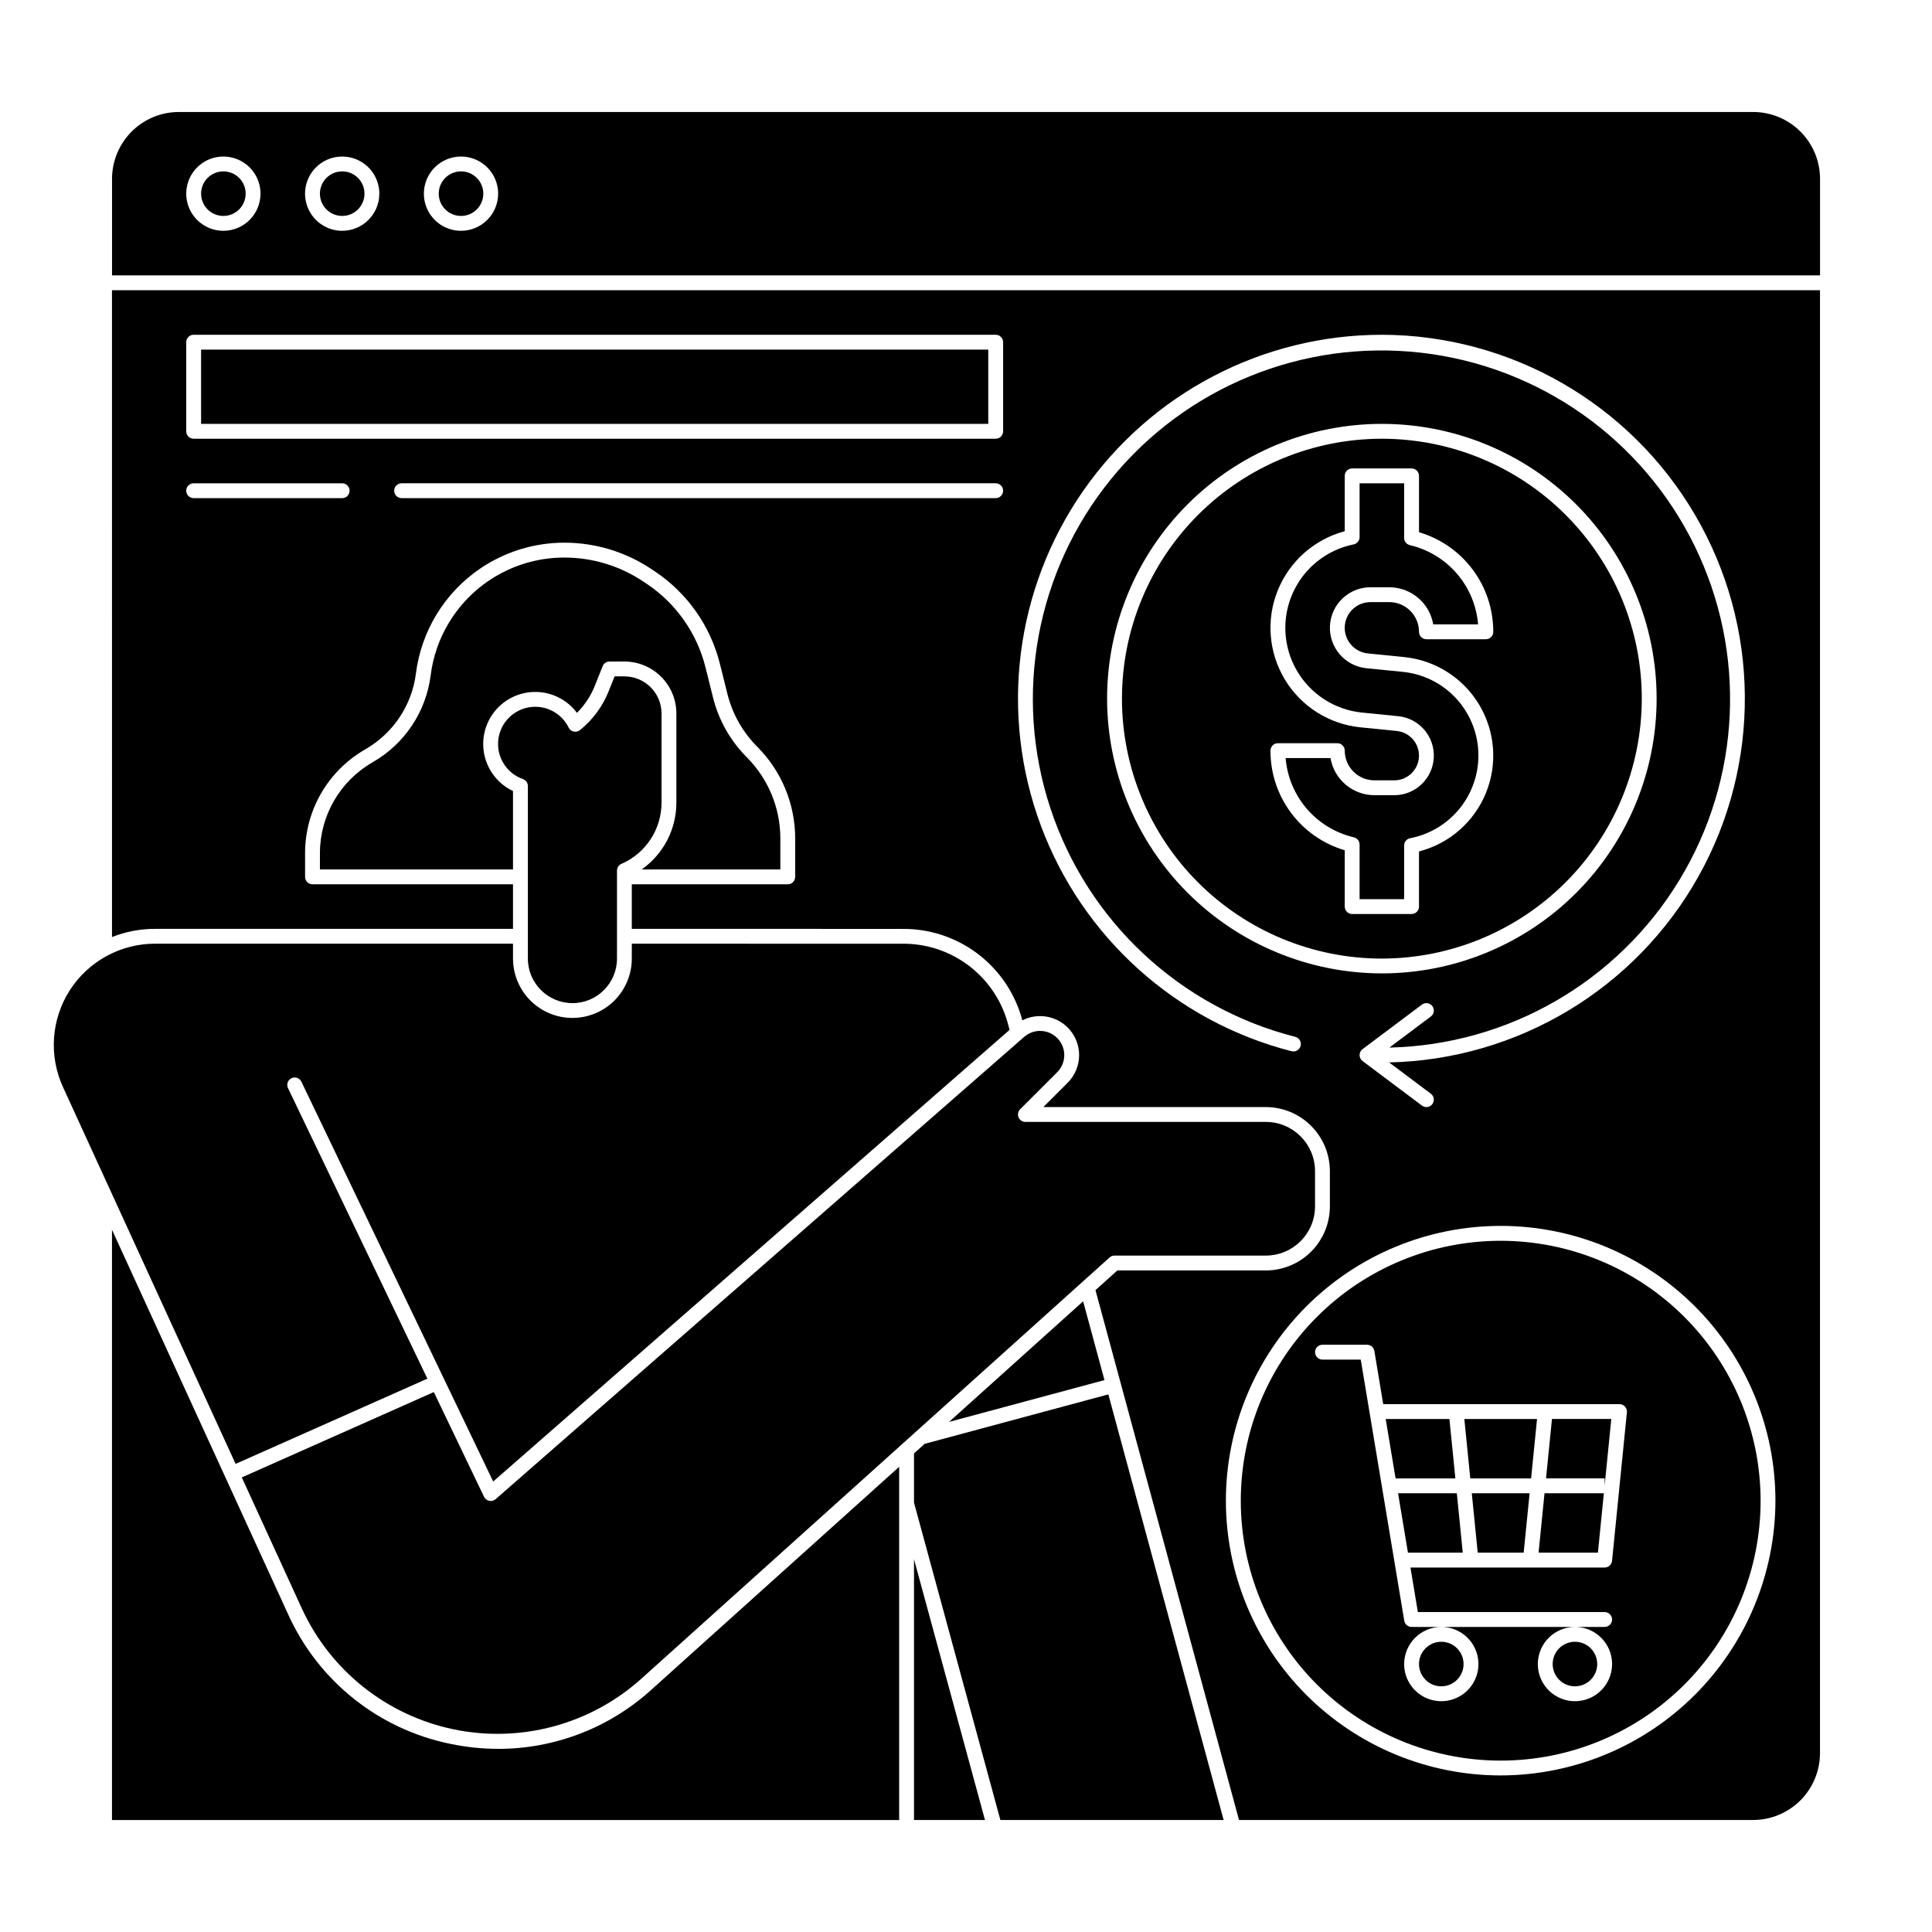
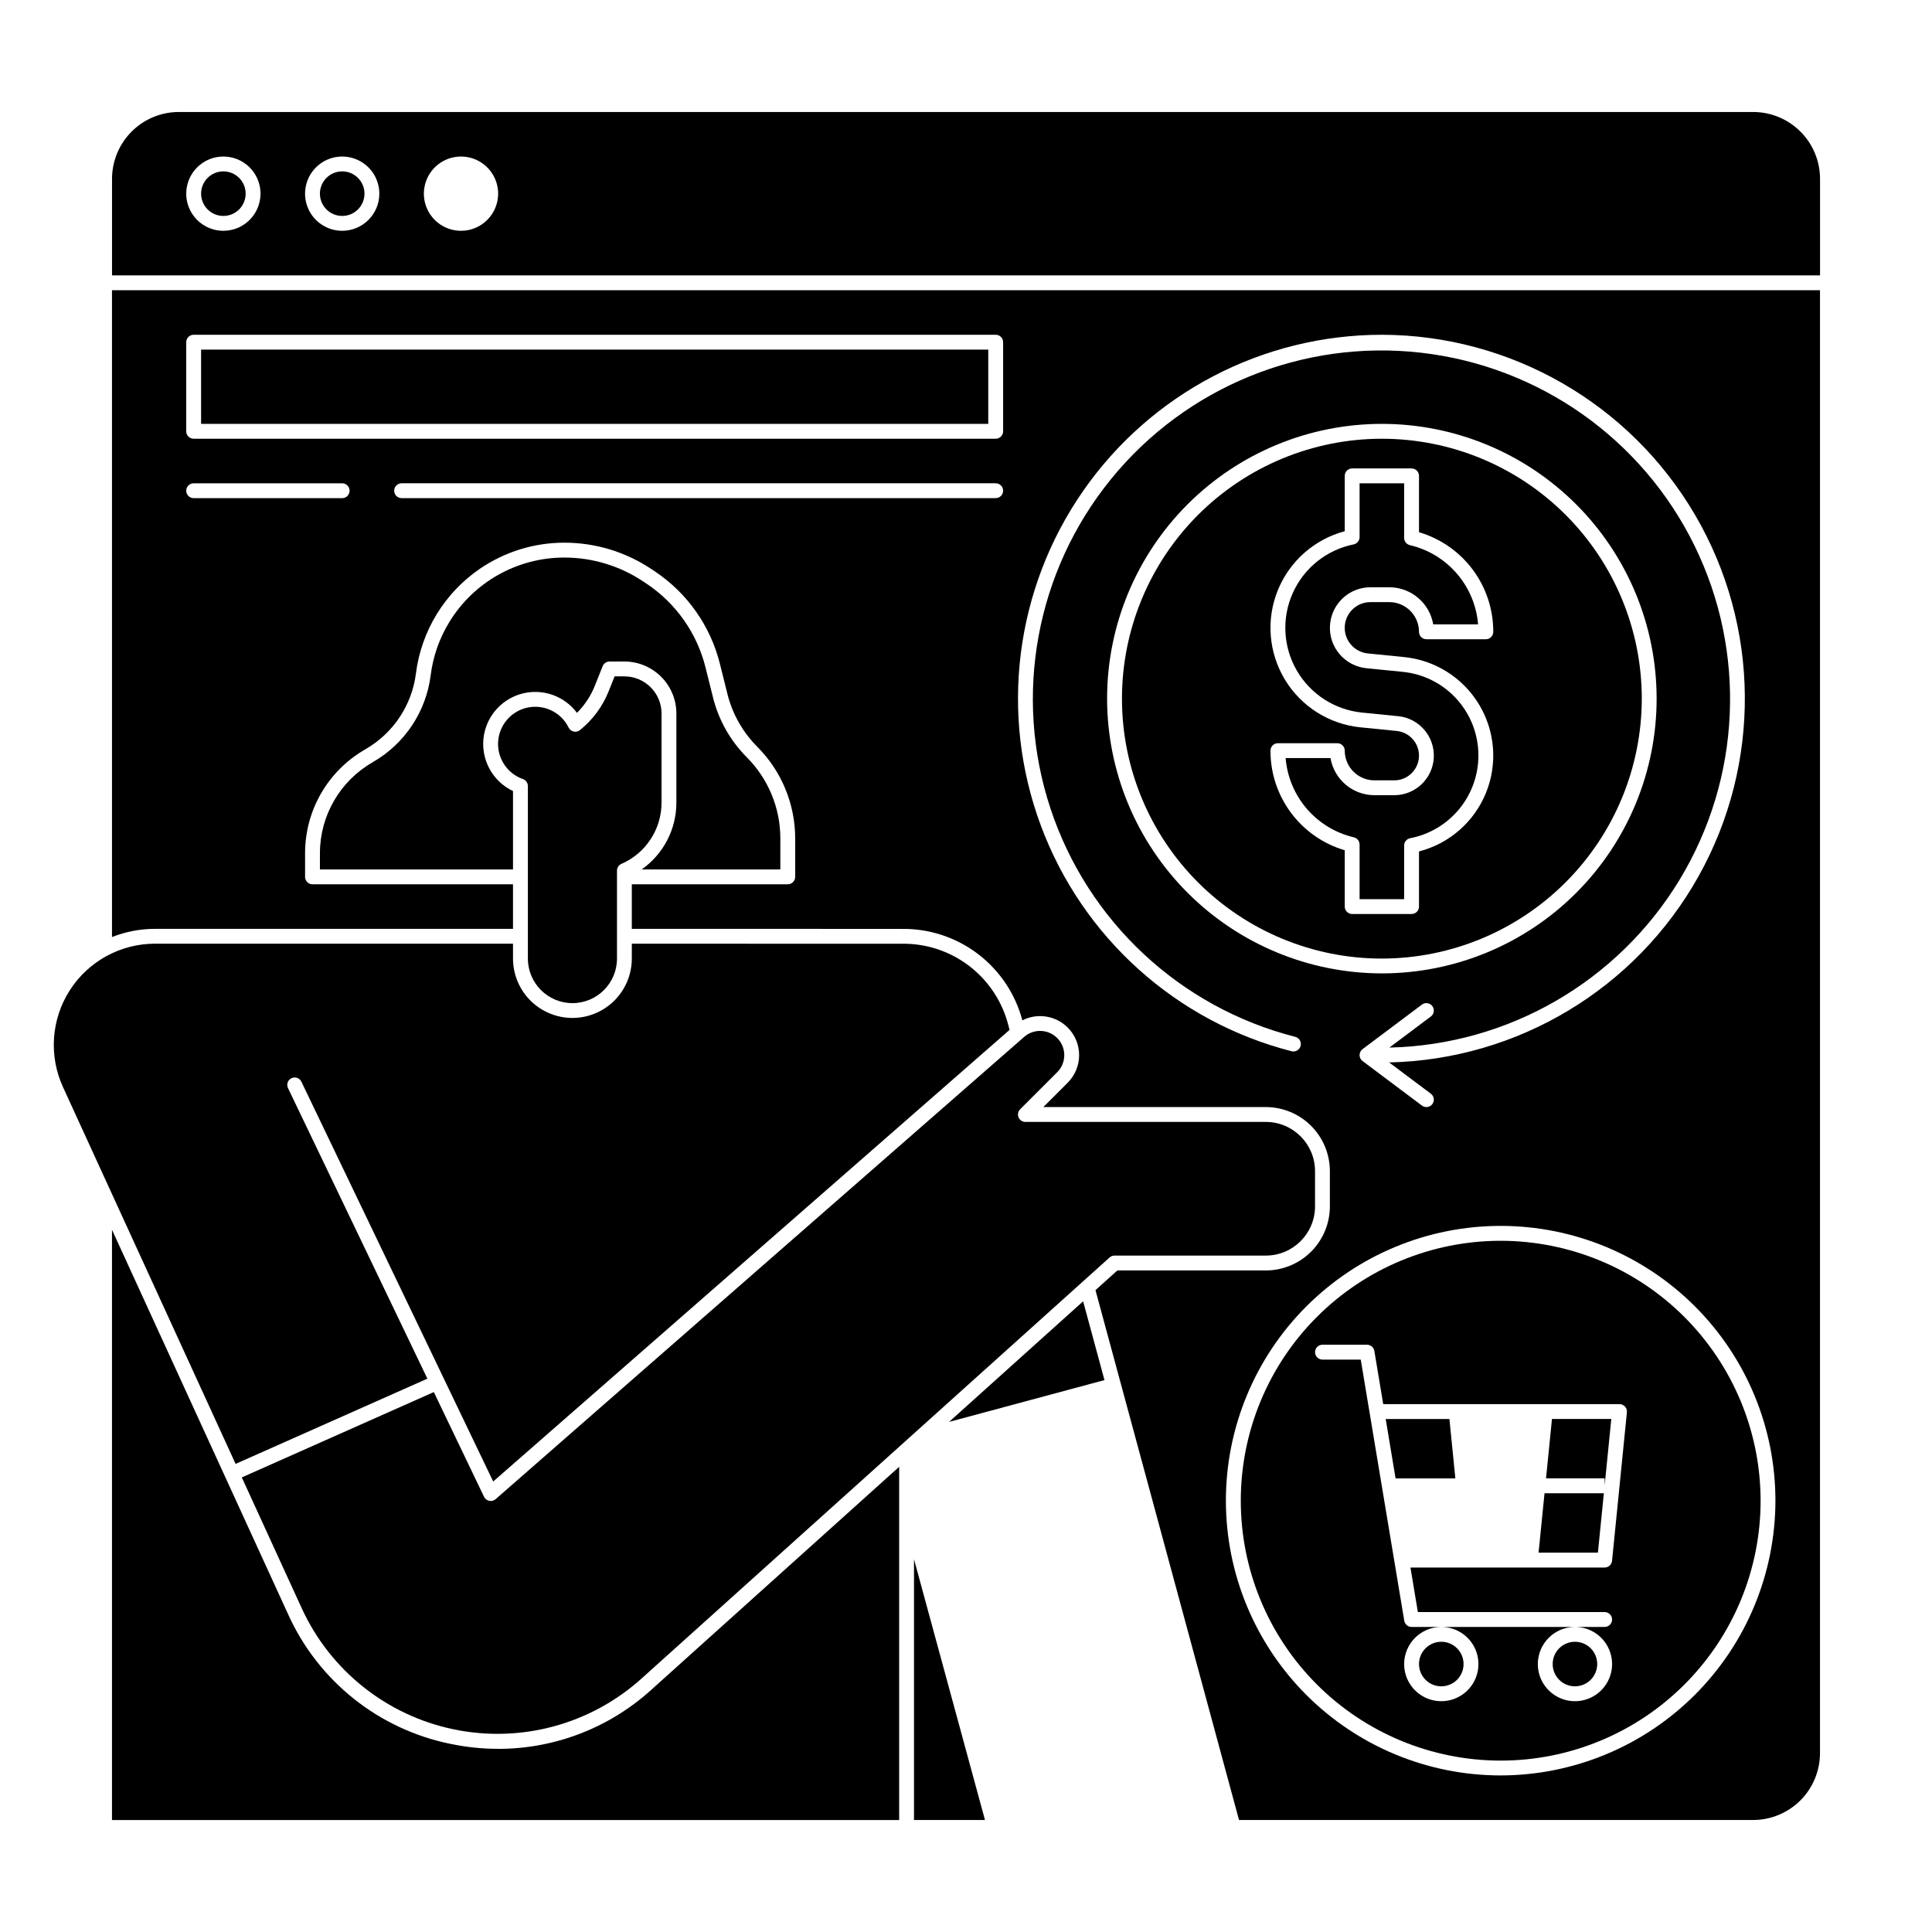
<svg xmlns="http://www.w3.org/2000/svg" fill="#000000" width="800px" height="800px" version="1.1" viewBox="144 144 512 512">
  <g>
-     <path d="m535.61 555.47h12.18l1.574-15.746h-15.328z" />
    <path d="m531.86 584.99c0 3.258-2.644 5.902-5.906 5.902-3.258 0-5.902-2.644-5.902-5.902 0-3.262 2.644-5.906 5.902-5.906 3.262 0 5.906 2.644 5.906 5.906" />
    <path d="m579.09 329.15c0-18.266-7.258-35.785-20.172-48.703-12.918-12.918-30.438-20.176-48.707-20.176s-35.789 7.258-48.707 20.176c-12.918 12.918-20.172 30.438-20.172 48.703 0 18.27 7.254 35.789 20.172 48.707s30.438 20.176 48.707 20.176c18.262-0.02 35.77-7.285 48.684-20.199 12.914-12.91 20.176-30.418 20.195-48.684zm-78.719 55.105v-14.93c-5.695-1.676-10.691-5.156-14.238-9.918-3.551-4.762-5.461-10.543-5.441-16.48 0-1.086 0.879-1.969 1.969-1.969h15.742c0.523 0 1.023 0.207 1.391 0.578 0.371 0.367 0.578 0.871 0.578 1.391 0.004 4.348 3.527 7.867 7.871 7.871h5.25c3.492 0 6.371-2.742 6.547-6.231 0.172-3.488-2.418-6.504-5.891-6.856l-9.59-0.957c-8.301-0.828-15.727-5.516-20.043-12.652-4.316-7.137-5.023-15.891-1.902-23.625 3.117-7.738 9.699-13.551 17.758-15.699v-14.668c0-1.086 0.879-1.969 1.969-1.969h15.742c0.523 0 1.023 0.207 1.391 0.578 0.371 0.367 0.578 0.871 0.578 1.391v14.93c5.695 1.68 10.691 5.16 14.238 9.918 3.551 4.762 5.457 10.543 5.441 16.48 0 0.523-0.207 1.023-0.574 1.391-0.371 0.371-0.871 0.578-1.395 0.578h-15.742c-1.086 0-1.969-0.883-1.969-1.969-0.004-4.344-3.527-7.867-7.871-7.871h-4.988c-3.637-0.004-6.633 2.848-6.816 6.477-0.18 3.633 2.519 6.766 6.137 7.125l9.59 0.961c8.238 0.824 15.609 5.488 19.875 12.586 4.269 7.098 4.934 15.793 1.801 23.457-3.137 7.664-9.707 13.398-17.727 15.469v14.613c0 0.523-0.207 1.023-0.578 1.391-0.367 0.371-0.867 0.578-1.391 0.578h-15.742c-1.09 0-1.969-0.883-1.969-1.969z" />
    <path d="m569.25 537.66 1.762-17.617h-15.723l-1.574 15.742h15.535z" />
-     <path d="m514.5 539.73 2.621 15.746h14.527l-1.574-15.746z" />
    <path d="m528.11 520.05h-16.887l2.621 15.742h15.84z" />
    <path d="m535.79 344.24c0.016-5.535-2.035-10.879-5.75-14.98-3.711-4.106-8.824-6.676-14.332-7.215l-9.59-0.957c-5.703-0.574-9.953-5.516-9.668-11.238 0.289-5.719 5.008-10.215 10.738-10.219h4.988c5.758 0.008 10.676 4.164 11.645 9.84h11.891c-0.402-4.965-2.371-9.676-5.621-13.449-3.25-3.773-7.613-6.422-12.465-7.555-0.887-0.211-1.516-1.004-1.516-1.914v-14.473h-11.805v14.262c0 0.938-0.664 1.742-1.582 1.93-7.117 1.434-13.109 6.211-16.098 12.832-2.992 6.617-2.609 14.273 1.02 20.562 3.633 6.289 10.07 10.449 17.297 11.172l9.59 0.961v-0.004c5.566 0.559 9.715 5.383 9.438 10.969-0.277 5.586-4.891 9.973-10.48 9.973h-5.25c-5.758-0.008-10.676-4.164-11.645-9.84h-11.891c0.402 4.965 2.371 9.676 5.621 13.449 3.25 3.777 7.613 6.422 12.465 7.555 0.887 0.211 1.516 1.004 1.516 1.918v14.469h11.809l-0.004-14.215c0-0.945 0.672-1.758 1.598-1.934 5.086-0.984 9.672-3.707 12.973-7.703 3.301-3.996 5.106-9.016 5.109-14.195z" />
    <path d="m567.28 584.99c0 3.258-2.641 5.902-5.902 5.902s-5.902-2.644-5.902-5.902c0-3.262 2.641-5.906 5.902-5.906s5.902 2.644 5.902 5.906" />
    <path d="m350.8 366.11c-0.02-8.016-3.203-15.703-8.855-21.387-4.379-4.383-7.488-9.871-8.988-15.883l-1.988-7.969c-2.269-9.09-7.848-17.008-15.645-22.199l-0.887-0.586c-6.184-4.133-13.457-6.336-20.895-6.328-12.43-0.004-23.965 6.461-30.449 17.066-2.648 4.305-4.34 9.129-4.961 14.145-1.215 9.621-6.863 18.117-15.258 22.961l-0.207 0.129c-8.574 4.953-13.859 14.09-13.883 23.988v4.367h51.168v-20.781c-3.836-1.816-6.625-5.297-7.559-9.438-0.934-4.141 0.09-8.48 2.777-11.766 2.688-3.285 6.742-5.152 10.984-5.055 4.246 0.094 8.207 2.137 10.746 5.543 2.059-2.055 3.676-4.508 4.75-7.211l2.059-5.156c0.297-0.75 1.023-1.242 1.828-1.242h3.938-0.004c7.606 0.012 13.77 6.172 13.777 13.777v23.617c0.004 7.051-3.43 13.656-9.199 17.711h36.75z" />
-     <path d="m389.04 526.63-2.816 2.535v13.051l22.887 84.102h59.164l-30.555-112.79z" />
    <path d="m424.16 428.16c2.453-2.445 2.519-6.394 0.156-8.922-2.363-2.527-6.309-2.727-8.914-0.445l-0.328 0.289-139.73 122.21c-0.461 0.402-1.09 0.566-1.691 0.445-0.602-0.125-1.113-0.523-1.379-1.078l-13.309-27.746-50.887 22.617 15.875 34.656c7.562 16.508 22.523 28.43 40.305 32.113 17.777 3.684 36.246-1.312 49.742-13.457l124.04-111.59c0.363-0.328 0.832-0.508 1.32-0.508h40.098c7.195-0.008 13.031-5.84 13.039-13.039v-9.348c-0.008-7.195-5.844-13.027-13.039-13.035h-63.715c-0.797 0-1.512-0.48-1.816-1.215-0.305-0.738-0.137-1.582 0.426-2.144z" />
-     <path d="m257.26 509.36-36.949-77.027c-0.453-0.973-0.035-2.133 0.934-2.598 0.969-0.465 2.133-0.066 2.613 0.898l50.844 105.98 136.85-119.69-0.324-1.191c-1.535-6.055-5.004-11.445-9.879-15.348-4.879-3.906-10.898-6.109-17.141-6.277-1.078-0.02-61.055-0.02-72.77-0.02v3.938c0 5.625-3 10.82-7.871 13.633s-10.871 2.812-15.746 0c-4.871-2.812-7.871-8.008-7.871-13.633v-3.938h-94.875c-9.133 0.004-17.637 4.648-22.57 12.336-4.934 7.684-5.617 17.352-1.816 25.656l45.746 99.867z" />
+     <path d="m257.26 509.36-36.949-77.027c-0.453-0.973-0.035-2.133 0.934-2.598 0.969-0.465 2.133-0.066 2.613 0.898l50.844 105.98 136.85-119.69-0.324-1.191c-1.535-6.055-5.004-11.445-9.879-15.348-4.879-3.906-10.898-6.109-17.141-6.277-1.078-0.02-61.055-0.02-72.77-0.02v3.938c0 5.625-3 10.82-7.871 13.633s-10.871 2.812-15.746 0c-4.871-2.812-7.871-8.008-7.871-13.633v-3.938h-94.875c-9.133 0.004-17.637 4.648-22.57 12.336-4.934 7.684-5.617 17.352-1.816 25.656l45.746 99.867" />
    <path d="m295.7 409.84c6.519 0 11.809-5.289 11.809-11.809v-23.293c-0.004-0.781 0.461-1.492 1.18-1.805 3.16-1.375 5.848-3.644 7.734-6.527 1.891-2.887 2.894-6.258 2.891-9.703v-23.617c-0.004-5.434-4.406-9.832-9.84-9.84h-2.602l-1.562 3.918c-1.605 4.043-4.231 7.598-7.621 10.324-0.469 0.371-1.078 0.512-1.66 0.383-0.582-0.129-1.074-0.516-1.336-1.051-1.445-2.949-4.266-4.984-7.519-5.426-3.254-0.441-6.516 0.766-8.695 3.219-2.18 2.453-2.996 5.836-2.176 9.012 0.824 3.18 3.176 5.742 6.273 6.832 0.789 0.273 1.316 1.02 1.316 1.855v45.719c0.008 6.519 5.289 11.801 11.809 11.809z" />
    <path d="m431.04 488.86-35.531 31.961 41.188-11.082z" />
    <path d="m386.22 626.32h18.809l-18.809-69.113z" />
    <path d="m276.06 607.46c-4.238 0-8.465-0.438-12.613-1.301-19.043-3.848-35.074-16.621-43.078-34.328l-46.691-101.93v156.43h208.61v-93.613l-65.656 59.062h0.004c-11.105 10.09-25.566 15.684-40.57 15.688z" />
    <path d="m551.74 555.47h15.723l1.574-15.746h-15.723z" />
    <path d="m608.61 173.68h-417.21c-0.613 0-1.219 0.035-1.816 0.094v-0.004c-4.356 0.457-8.395 2.508-11.328 5.762s-4.562 7.477-4.566 11.859v25.582h452.64v-25.582c-0.008-4.695-1.875-9.199-5.195-12.52-3.32-3.32-7.82-5.188-12.52-5.191zm-405.41 31.484c-3.981 0-7.57-2.394-9.094-6.074-1.523-3.676-0.68-7.906 2.133-10.723 2.816-2.812 7.047-3.656 10.727-2.133 3.676 1.523 6.074 5.113 6.074 9.09-0.008 5.434-4.41 9.836-9.84 9.84zm31.488 0c-3.981 0-7.57-2.394-9.094-6.074-1.523-3.676-0.68-7.906 2.133-10.723 2.816-2.812 7.047-3.656 10.727-2.133 3.676 1.523 6.074 5.113 6.074 9.09-0.008 5.434-4.41 9.836-9.84 9.84zm31.488 0c-3.981 0-7.57-2.394-9.094-6.074-1.523-3.676-0.68-7.906 2.133-10.723 2.816-2.812 7.047-3.656 10.727-2.133 3.676 1.523 6.074 5.113 6.074 9.09-0.008 5.434-4.41 9.836-9.84 9.84z" />
-     <path d="m272.08 195.32c0 3.262-2.644 5.906-5.902 5.906-3.262 0-5.906-2.644-5.906-5.906 0-3.258 2.644-5.902 5.906-5.902 3.258 0 5.902 2.644 5.902 5.902" />
    <path d="m173.68 392.33c3.625-1.438 7.492-2.176 11.395-2.172h94.875v-11.809h-53.137c-1.086 0-1.965-0.883-1.965-1.969v-6.336c0.016-11.289 6.035-21.711 15.801-27.367l0.211-0.129v-0.004c7.352-4.227 12.301-11.656 13.363-20.07 1.426-11.262 7.609-21.367 16.98-27.766 6.586-4.488 14.367-6.891 22.336-6.891 8.211-0.008 16.238 2.426 23.066 6.988l0.887 0.586c8.617 5.734 14.781 14.48 17.289 24.523l1.988 7.969-0.004 0.004c1.328 5.316 4.078 10.176 7.957 14.051 6.387 6.426 9.984 15.109 10.012 24.168v10.273c0 0.523-0.207 1.023-0.578 1.391-0.367 0.371-0.867 0.578-1.391 0.578h-41.328v11.809c72.602 0 72.859 0.02 72.953 0.023 7.023 0.203 13.793 2.672 19.297 7.035 5.504 4.367 9.449 10.395 11.246 17.188 3.992-2.027 8.836-1.266 12.012 1.895 1.941 1.938 3.035 4.574 3.035 7.32s-1.094 5.379-3.035 7.32l-6.453 6.449h58.965c4.5 0.004 8.816 1.793 11.996 4.977 3.184 3.184 4.973 7.496 4.977 11.996v9.348c-0.004 4.504-1.793 8.816-4.977 12-3.18 3.18-7.496 4.973-11.996 4.977h-39.344l-5.801 5.215 38.039 140.42h136.25c4.699-0.008 9.199-1.875 12.52-5.195s5.188-7.82 5.195-12.52v-387.7h-452.64zm234.19-116.32h-157.44c-1.086 0-1.969-0.883-1.969-1.969s0.883-1.969 1.969-1.969h157.44c1.086 0 1.969 0.883 1.969 1.969s-0.883 1.969-1.969 1.969zm29.52 53.137v-0.004c0-19.309 7.672-37.832 21.328-51.488s32.176-21.324 51.488-21.324 37.832 7.668 51.488 21.324 21.328 32.18 21.328 51.488c0 19.312-7.672 37.836-21.328 51.492-13.656 13.652-32.176 21.324-51.488 21.324-19.305-0.02-37.812-7.699-51.465-21.348-13.652-13.652-21.328-32.16-21.352-51.469zm104.3 285.36c-19.312 0-37.832-7.672-51.488-21.328s-21.328-32.176-21.328-51.488 7.672-37.832 21.328-51.488 32.176-21.328 51.488-21.328 37.832 7.672 51.488 21.328 21.328 32.176 21.328 51.488c-0.023 19.305-7.699 37.812-21.352 51.465s-32.16 21.328-51.465 21.352zm-31.488-381.79c34.168 0.082 65.738 18.234 82.996 47.723 17.258 29.488 17.621 65.906 0.961 95.734-16.664 29.832-47.863 48.613-82.023 49.383l11.055 8.289c0.871 0.652 1.047 1.887 0.395 2.754-0.652 0.871-1.887 1.047-2.754 0.395l-15.742-11.809h-0.004c-0.496-0.371-0.785-0.953-0.785-1.574 0-0.617 0.289-1.203 0.785-1.574l15.742-11.809h0.004c0.867-0.652 2.102-0.473 2.754 0.395 0.652 0.871 0.477 2.106-0.395 2.758l-10.988 8.238c31.5-0.719 60.465-17.438 76.836-44.359 16.371-26.922 17.891-60.332 4.035-88.633-13.855-28.297-41.18-47.582-72.484-51.156-31.309-3.578-62.277 9.047-82.156 33.492-19.883 24.445-25.938 57.336-16.059 87.258 9.875 29.918 34.32 52.742 64.848 60.543 0.516 0.125 0.957 0.445 1.23 0.898 0.273 0.453 0.352 0.992 0.223 1.504-0.133 0.512-0.461 0.949-0.918 1.215-0.457 0.266-1 0.336-1.508 0.199-30.594-7.852-55.402-30.188-66.414-59.789-11.016-29.602-6.836-62.719 11.184-88.656 18.02-25.938 47.598-41.41 79.184-41.418zm-316.85 1.969c0-1.09 0.879-1.969 1.965-1.969h212.55c0.52 0 1.023 0.207 1.391 0.574 0.371 0.371 0.578 0.871 0.578 1.395v23.617-0.004c0 0.523-0.207 1.023-0.578 1.395-0.367 0.367-0.871 0.574-1.391 0.574h-212.55c-1.086 0-1.965-0.879-1.965-1.969zm1.969 37.391h39.359c1.086 0 1.965 0.883 1.965 1.969s-0.879 1.969-1.965 1.969h-39.363c-1.086 0-1.965-0.883-1.965-1.969s0.879-1.969 1.965-1.969z" />
    <path d="m197.29 236.65h208.61v19.68h-208.61z" />
    <path d="m240.59 195.32c0 3.262-2.644 5.906-5.902 5.906-3.262 0-5.906-2.644-5.906-5.906 0-3.258 2.644-5.902 5.906-5.902 3.258 0 5.902 2.644 5.902 5.902" />
    <path d="m209.1 195.32c0 3.262-2.644 5.906-5.902 5.906-3.262 0-5.906-2.644-5.906-5.906 0-3.258 2.644-5.902 5.906-5.902 3.258 0 5.902 2.644 5.902 5.902" />
-     <path d="m533.64 535.79h16.117l1.574-15.742h-19.266z" />
    <path d="m541.7 472.82c-18.27 0-35.789 7.254-48.707 20.172s-20.172 30.438-20.172 48.707c0 18.27 7.254 35.789 20.172 48.707 12.918 12.914 30.438 20.172 48.707 20.172 18.27 0 35.789-7.258 48.707-20.172 12.914-12.918 20.172-30.438 20.172-48.707-0.02-18.262-7.285-35.77-20.195-48.684-12.914-12.914-30.422-20.176-48.684-20.195zm-21.949 98.398h49.5c1.086 0 1.969 0.883 1.969 1.969 0 1.086-0.883 1.969-1.969 1.969h-7.871c3.981 0 7.566 2.394 9.09 6.074 1.523 3.676 0.684 7.91-2.133 10.723-2.812 2.812-7.047 3.656-10.723 2.133-3.676-1.523-6.074-5.109-6.074-9.09 0.004-5.434 4.406-9.836 9.84-9.84h-35.426c3.981 0 7.57 2.394 9.094 6.074 1.523 3.676 0.68 7.91-2.133 10.723-2.816 2.812-7.047 3.656-10.727 2.133-3.676-1.523-6.074-5.109-6.074-9.09 0.008-5.434 4.41-9.836 9.84-9.84h-7.871c-0.961 0-1.781-0.695-1.941-1.645l-11.531-69.203h-10.145c-1.086 0-1.965-0.883-1.965-1.969 0-1.09 0.879-1.969 1.965-1.969h11.809c0.965 0 1.785 0.695 1.941 1.645l2.352 14.098h62.621c0.555 0 1.086 0.238 1.457 0.648 0.375 0.414 0.555 0.965 0.5 1.52l-3.938 39.359h0.004c-0.102 1.004-0.949 1.77-1.961 1.77h-51.469z" />
  </g>
</svg>